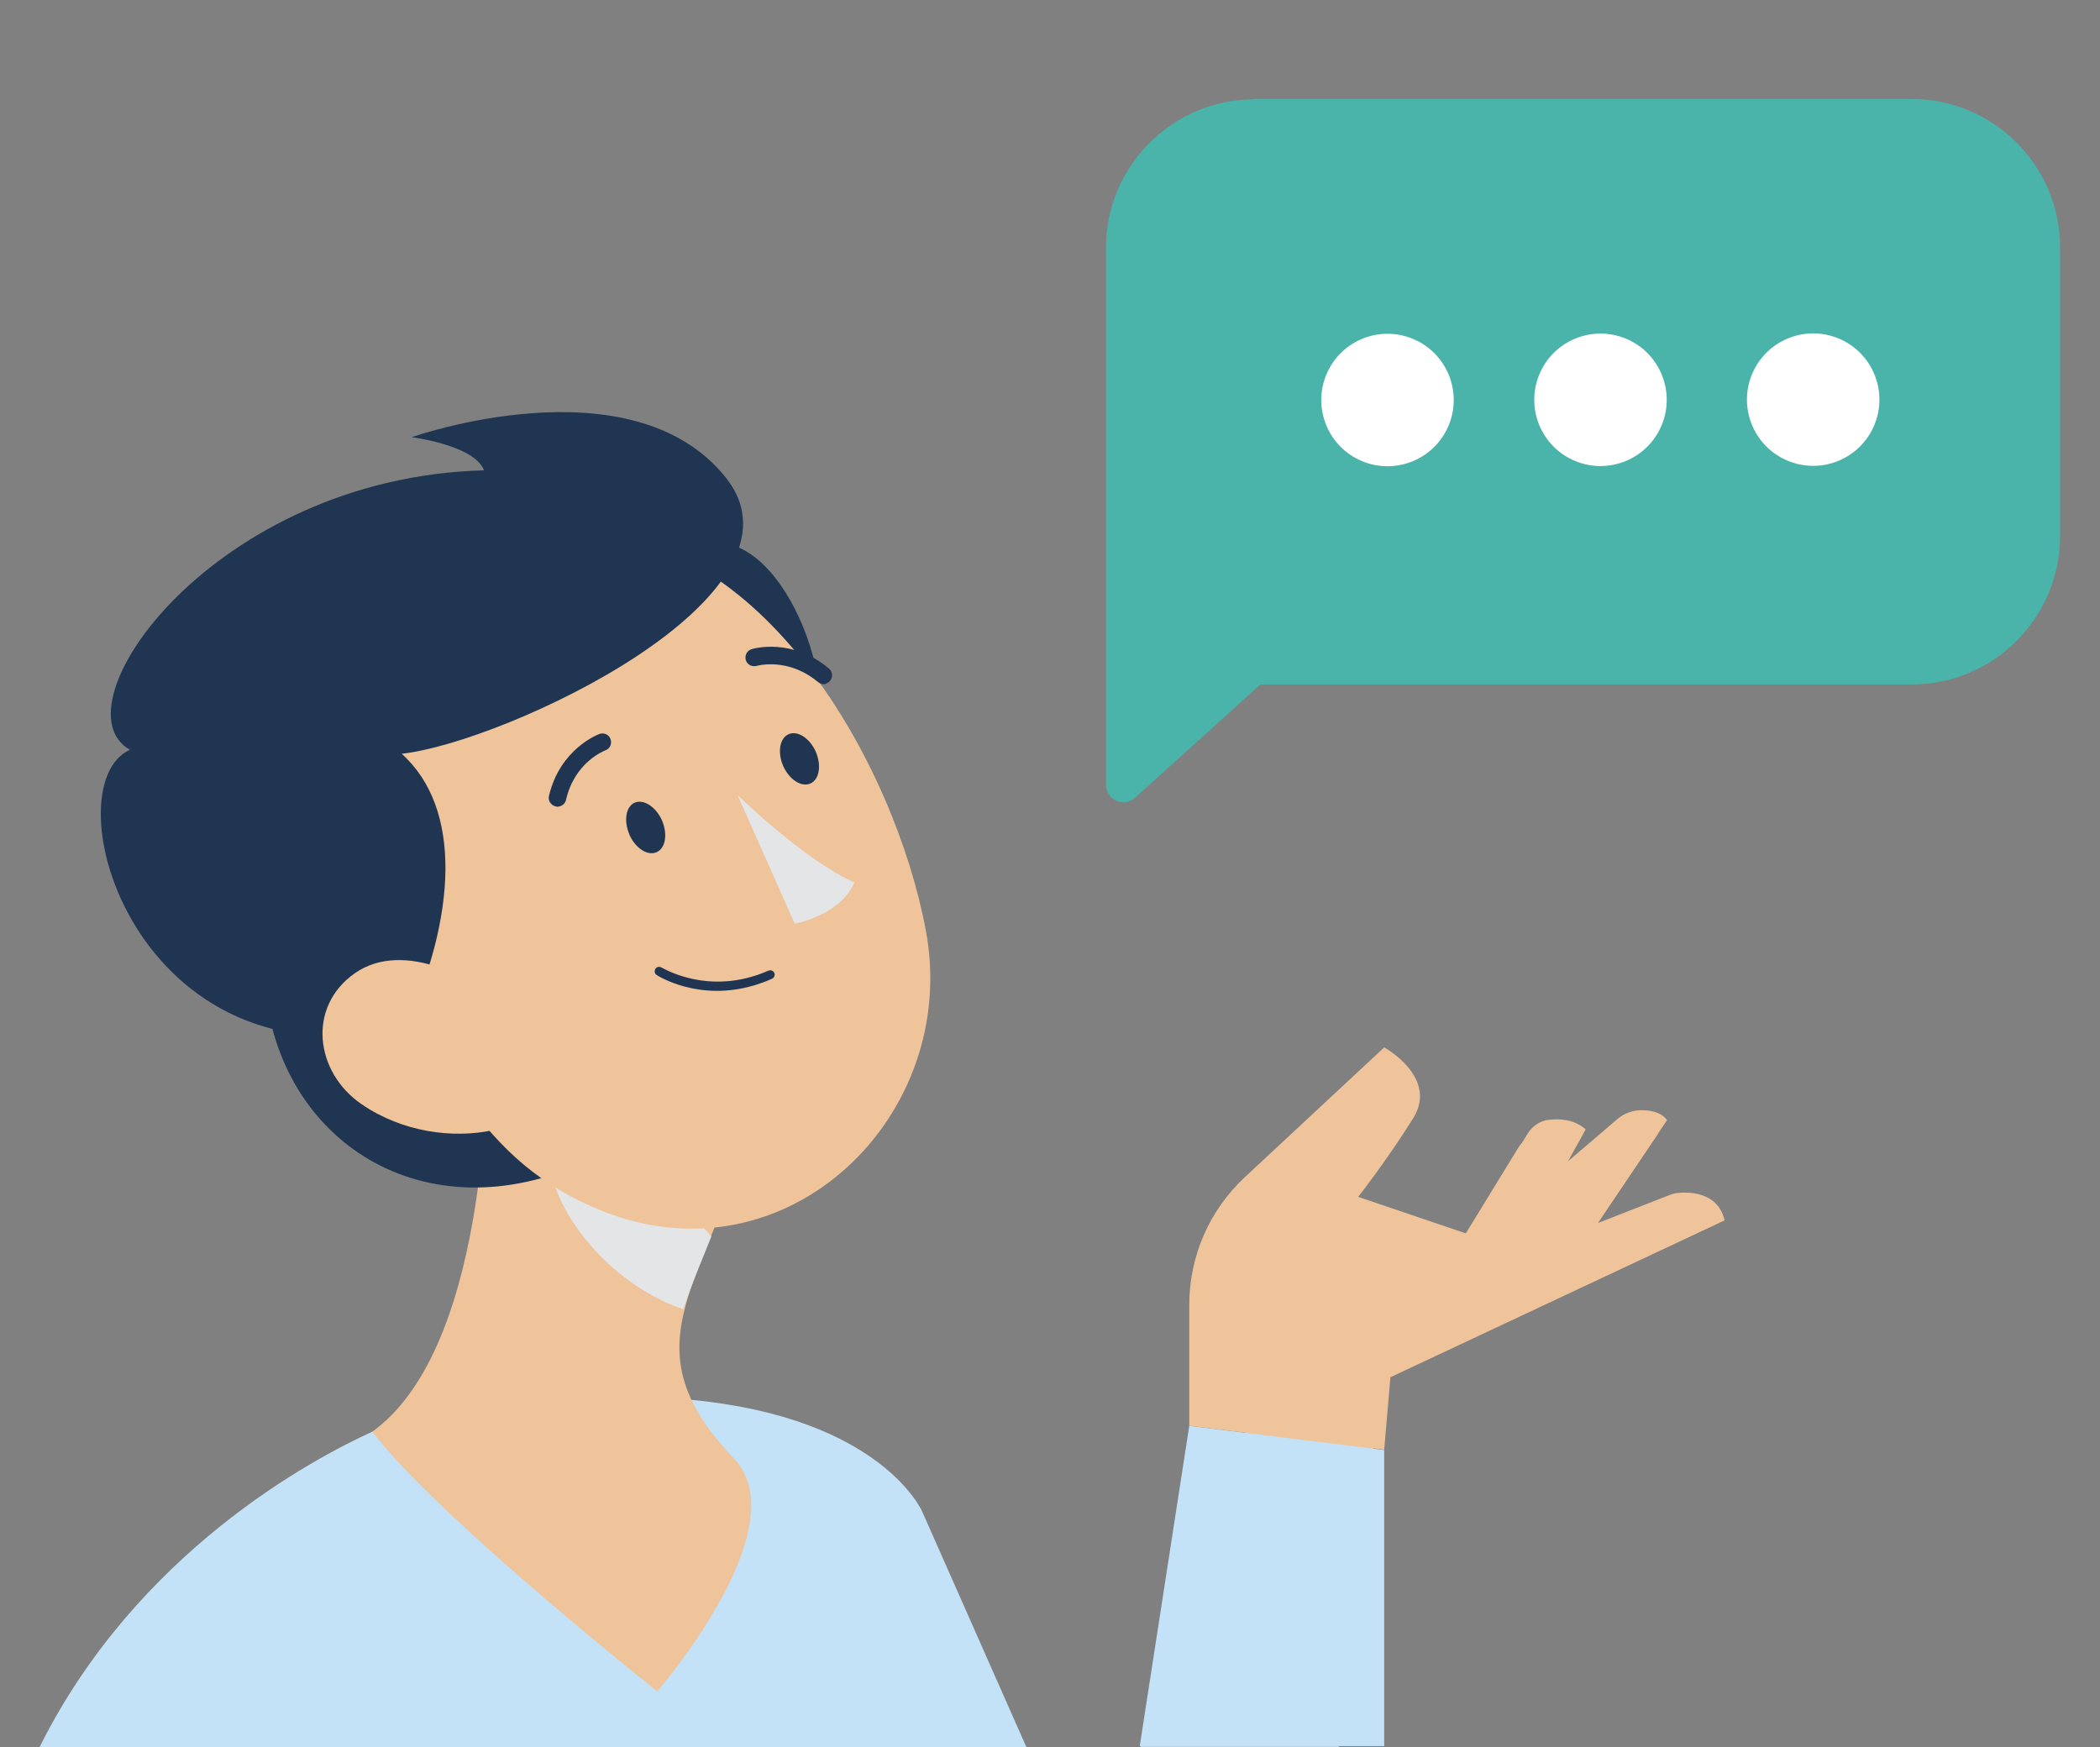
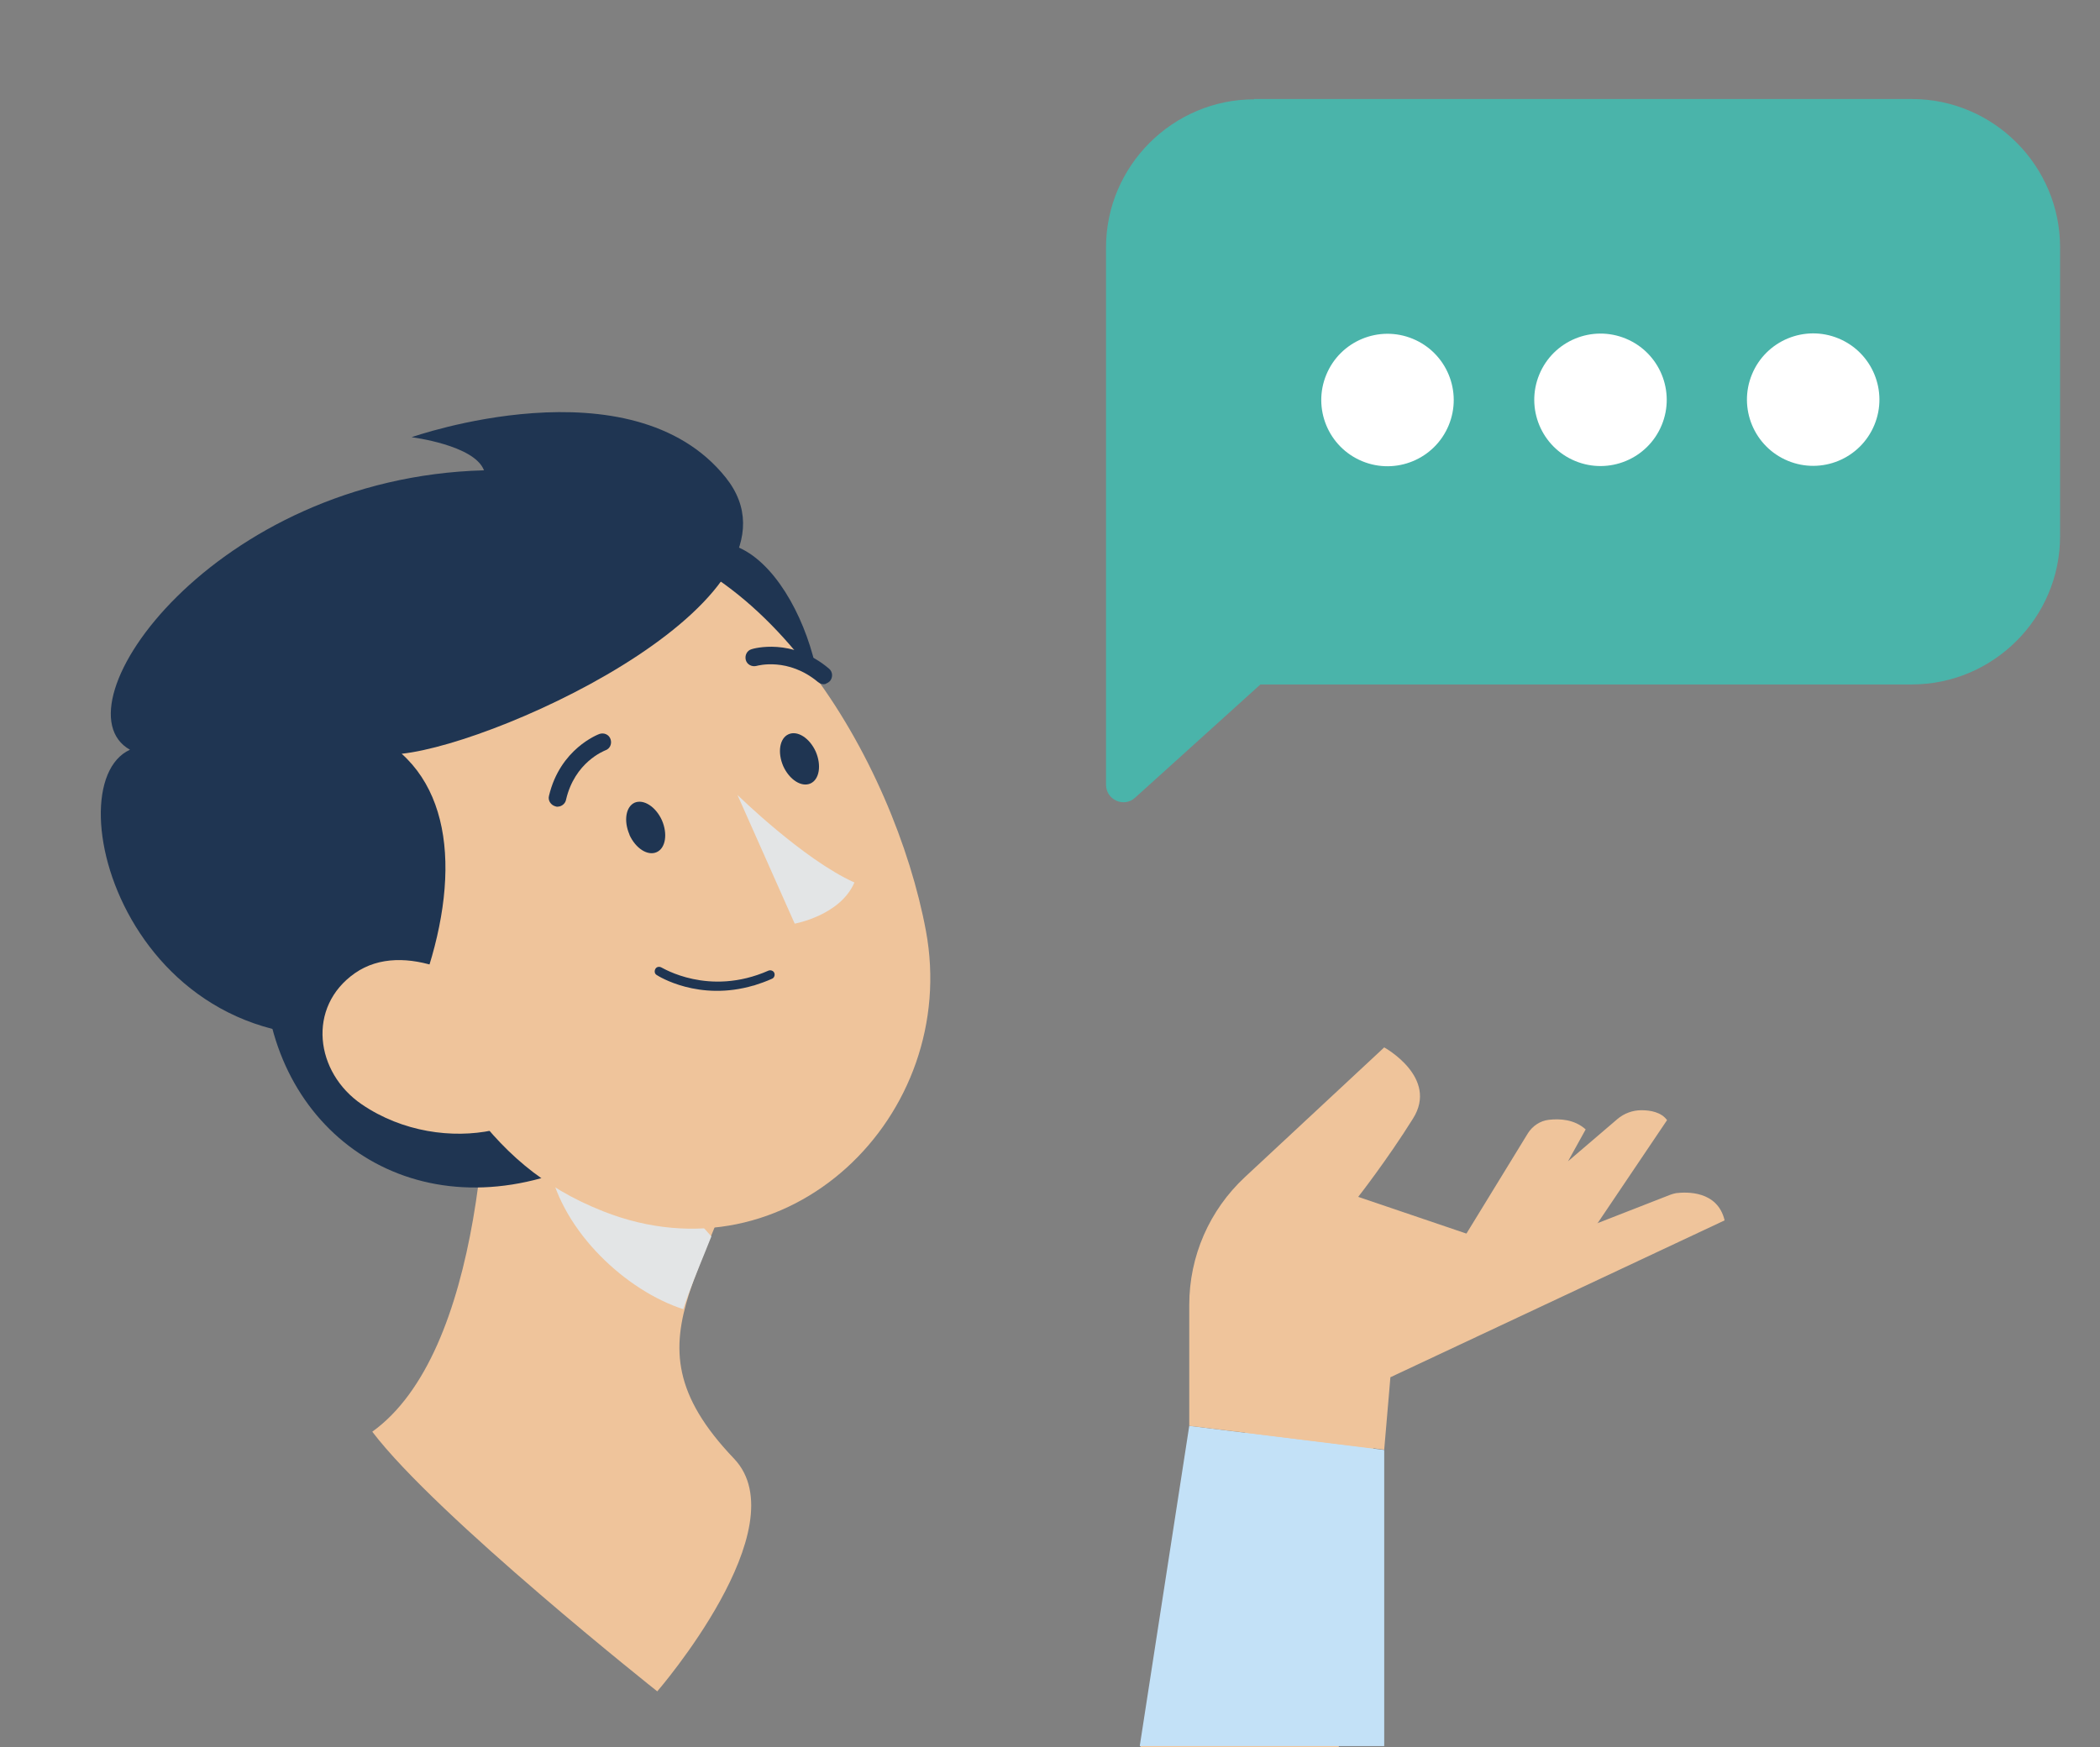
<svg xmlns="http://www.w3.org/2000/svg" version="1.1" viewBox="0 0 678.6 564.6">
  <rect x="0" y="0" width="678.6" height="564.6" fill="#808080" stroke="none" />
  <defs>
    <style>
      .cls-1 {
        fill: #efc49b;
      }

      .cls-2 {
        fill: #4ab4aa;
      }

      .cls-3 {
        fill: #e3e5e6;
        mix-blend-mode: multiply;
      }

      .cls-4 {
        fill: #fff;
      }

      .cls-5 {
        fill: #1f3552;
      }

      .cls-6 {
        fill: #c3e1f7;
      }

      .cls-7 {
        isolation: isolate;
      }
    </style>
  </defs>
  <g class="cls-7">
    <g id="Laag_1">
      <g>
        <g>
-           <path class="cls-6" d="M331.8,564.6H12.8c31.5-63.2,88.6-93.3,107.5-101.9,0,0,0,0,0,0,4-1.8,6.3-2.7,6.3-2.7,41.1-8.5,72.7-9.9,96.8-7.6,61.6,5.9,74.6,36.1,74.6,36.1l33.7,76.2Z" />
          <polygon class="cls-1" points="444.7 459.9 444.5 462.1 432.6 564.6 368.5 564.6 408.2 445.4 410.4 438.6 444.7 459.9" />
          <g>
            <polygon class="cls-6" points="368.3 564.3 384.3 460.8 447.3 468.6 447.3 564.3 368.3 564.3" />
            <path class="cls-1" d="M384.3,460.8v-39.1c0-15.7,6.5-30.6,18-41.3l45-41.9s17.7,9.7,9.3,23c-8.3,13.3-17.7,25.3-17.7,25.3l53,18,47.9-18.7c.6-.2,1.2-.4,1.8-.5,3.3-.4,13.4-.9,15.7,8.8l-108,50.7-2,23.4-63-7.7Z" />
-             <path class="cls-1" d="M431.7,423.5l36.7-16.3,22.3-36.4c1.5-2.4,4-4.1,6.8-4.4,3.5-.4,8.2-.2,11.9,3.1l-5.7,10.3,15.9-13.6c2.2-1.9,5-2.9,7.8-2.9,2.9,0,6.4.6,8.3,3.2l-28.3,42-73.7,23-2-8Z" />
            <path class="cls-1" d="M434.7,419l36.7-16.3,22.3-36.4c1.5-2.4,4-4.1,6.8-4.4,3.5-.4,8.2-.2,11.9,3.1l-5.7,10.3,15.9-13.6c2.2-1.9,5-2.9,7.8-2.9,2.9,0,6.4.6,8.3,3.2l-28.3,42" />
          </g>
        </g>
        <path class="cls-1" d="M212.5,546.7s-71.4-56.6-92.2-84c35.3-25.4,39.3-106.8,36.7-152.5l30.5,34.4,44.3,49.9h0s0,0,0,0c-.6,1.5-1.2,3-1.8,4.4-2.8,6.9-5.4,13.2-7.3,19.1-5.7,17.9-5.2,32.8,14.5,53.4,21.1,22.2-24.8,75.2-24.8,75.2Z" />
        <path class="cls-3" d="M229.9,399.5h0c-.6,1.5-1.2,3-1.8,4.5-2.8,6.9-5.4,13.2-7.3,19.1-18.3-5.9-38.9-24.8-43.3-46.1-2.9-13.6,3-26.6,8-27.4l44.3,49.9Z" />
-         <path class="cls-5" d="M242.3,323.5c-19-.7-29-12.9-29.5-13.4-.5-.6-.4-1.5.2-2,.6-.5,1.5-.4,2,.2.1.1,11.8,14.3,33.4,12.2.8,0,1.5.5,1.6,1.3,0,.8-.5,1.5-1.3,1.6-2.3.2-4.4.3-6.5.2Z" />
+         <path class="cls-5" d="M242.3,323.5Z" />
      </g>
      <g>
        <path class="cls-5" d="M87.9,332c12,46.4,63.2,69.9,116.6,35.1,53.5-34.8-135.4-107.9-116.6-35.1Z" />
        <path class="cls-5" d="M223,177.3c27.5-13.3,49.4,43.6,40.1,64.8-9.3,21.2-70.1-50.3-40.1-64.8Z" />
        <path class="cls-1" d="M114.6,291.2c27.4,52.6,40.7,84.7,80.4,100.3,59.6,23.5,115.3-31,104.2-90.7-10-53.7-53.1-130.7-115.6-128.6-61.6,2-96.4,66.4-69,119Z" />
        <path class="cls-5" d="M131,332.1c16.2-35.4,18.7-70.6-1.2-88.5,33.2-3.6,135.2-51.2,104.7-89.3-30.5-38.1-101.5-13-101.5-13,0,0,20.3,2.5,23.4,10.7-87.2,2.3-139.2,76.4-114.4,90.3-26,11.8,1.2,110.5,89,89.8Z" />
        <path class="cls-1" d="M116.9,356.9c13.2,9,29.3,11.1,42.2,8.4,19.4-4,20-23.5,7.1-37-11.6-12.2-35.7-24.8-51.5-13.8-15.6,10.9-12.9,32.1,2.2,42.4Z" />
        <path class="cls-5" d="M203.4,269.8c2,4.4,5.9,6.9,8.8,5.6,2.9-1.3,3.6-5.9,1.7-10.3-2-4.4-5.9-6.9-8.8-5.7-2.9,1.3-3.6,5.9-1.7,10.3Z" />
        <path class="cls-5" d="M253.1,247.6c2,4.4,5.9,6.9,8.8,5.6,2.9-1.3,3.6-5.9,1.7-10.3-2-4.4-5.9-6.9-8.8-5.6-2.9,1.3-3.6,5.9-1.7,10.3Z" />
        <path class="cls-3" d="M238.3,256.9s21.3,20.9,37.8,28.3c-4.6,10.7-19.3,13.3-19.3,13.3l-18.5-41.6Z" />
        <path class="cls-5" d="M243.5,318.5c-17.7,5.2-30.7-3-31.3-3.4-.7-.4-.8-1.3-.4-2,.4-.7,1.3-.8,2-.4.2,0,15.2,9.5,34.5,1,.7-.3,1.6,0,1.9.7.3.7,0,1.6-.7,1.9-2,.9-4,1.6-5.9,2.2Z" />
        <path class="cls-5" d="M180.9,260.6c-.5.1-.9.2-1.4,0-1.5-.4-2.5-1.9-2.1-3.4,3.6-15.2,15.8-19.8,16.3-20,1.5-.5,3.1.2,3.6,1.7.5,1.5-.2,3.1-1.7,3.6h0c-.4.2-9.9,3.8-12.7,16-.2,1-1,1.8-2,2.1Z" />
        <path class="cls-5" d="M266.9,221c-.9.3-1.9,0-2.6-.6-9.6-8-19.4-5.3-19.8-5.2-1.5.4-3.1-.4-3.5-1.9-.4-1.5.4-3.1,1.9-3.5.5-.2,13.1-3.8,25,6.3,1.2,1,1.3,2.8.3,4-.4.4-.9.7-1.4.9Z" />
      </g>
      <g>
        <path class="cls-2" d="M405.2,32h212.6c26.4,0,47.9,21.6,47.9,47.9v93.4c0,26.4-21.6,47.9-47.9,47.9h-210.5c-11.9,10.8-29.7,26.8-40.5,36.6-3.6,3.3-9.4.7-9.4-4.2v-80.3s0-17.9,0-17.9v-75.4c0-26.4,21.6-47.9,47.9-47.9Z" />
        <g>
          <circle class="cls-4" cx="448.4" cy="129.2" r="21.4" transform="translate(157.4 494.1) rotate(-67.5)" />
          <circle class="cls-4" cx="517.2" cy="129.2" r="21.4" transform="translate(199.9 557.6) rotate(-67.5)" />
          <circle class="cls-4" cx="586" cy="129.2" r="21.4" transform="translate(242.3 621.1) rotate(-67.5)" />
        </g>
      </g>
    </g>
  </g>
</svg>